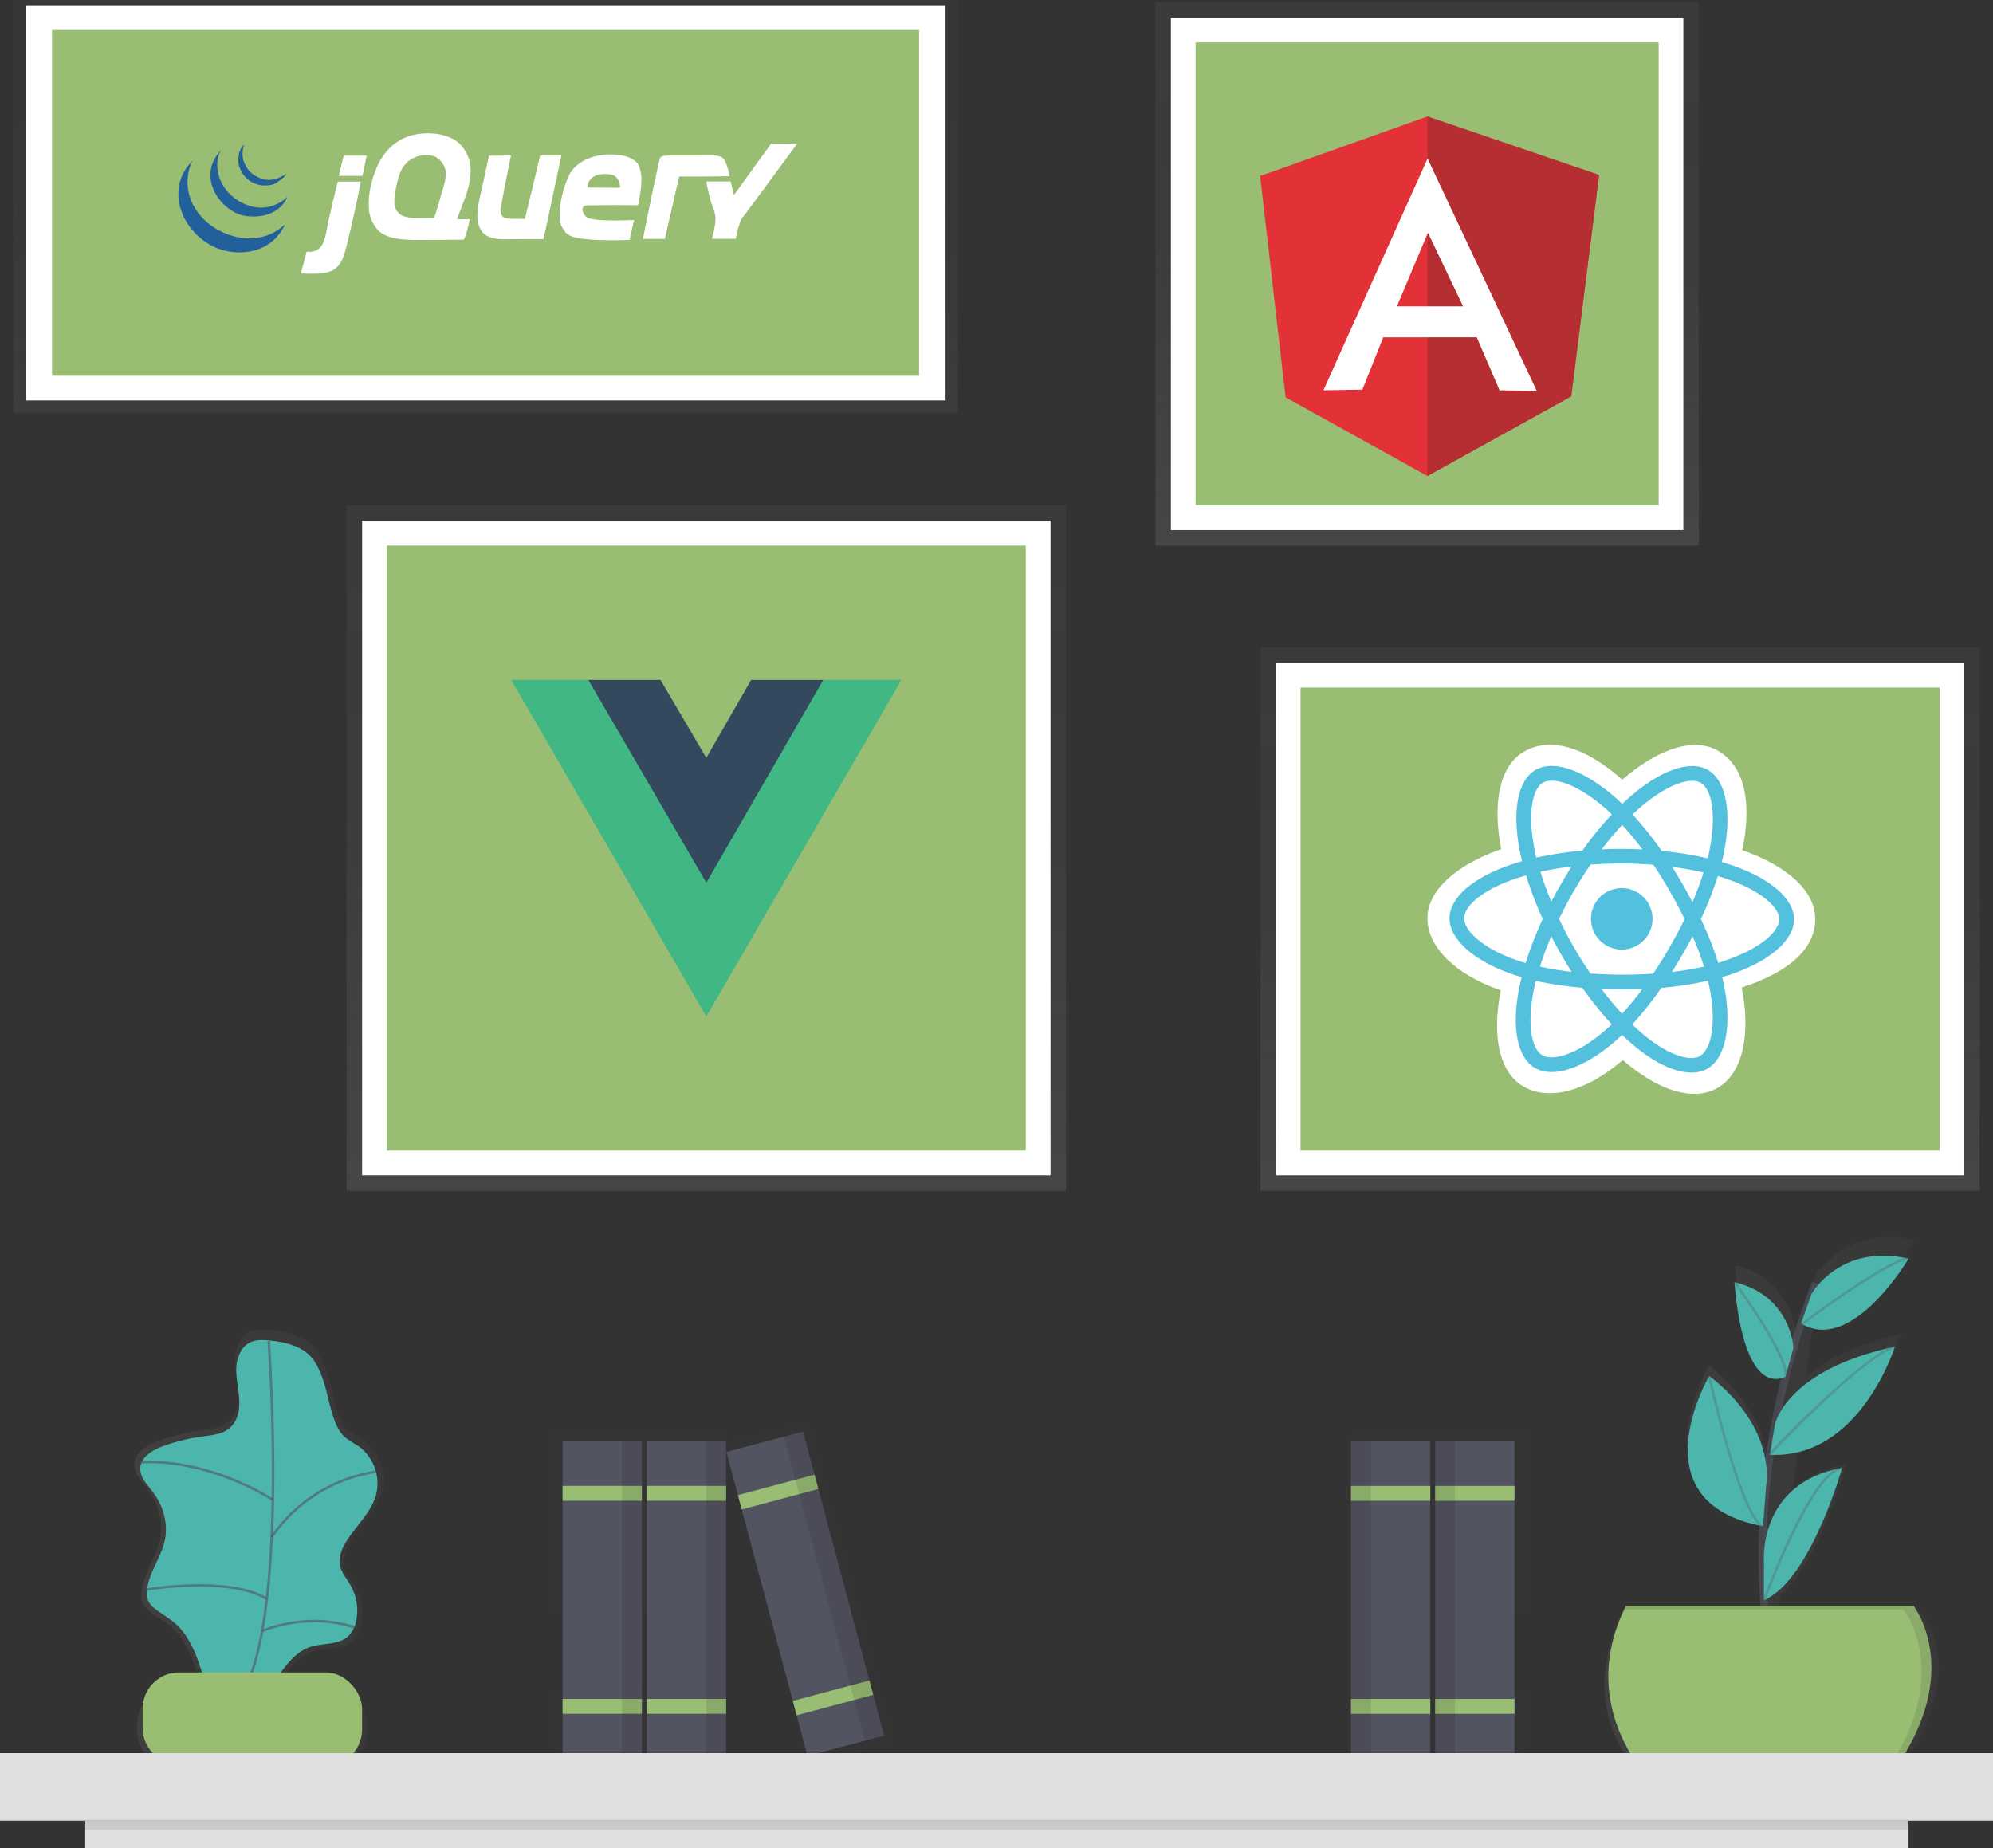
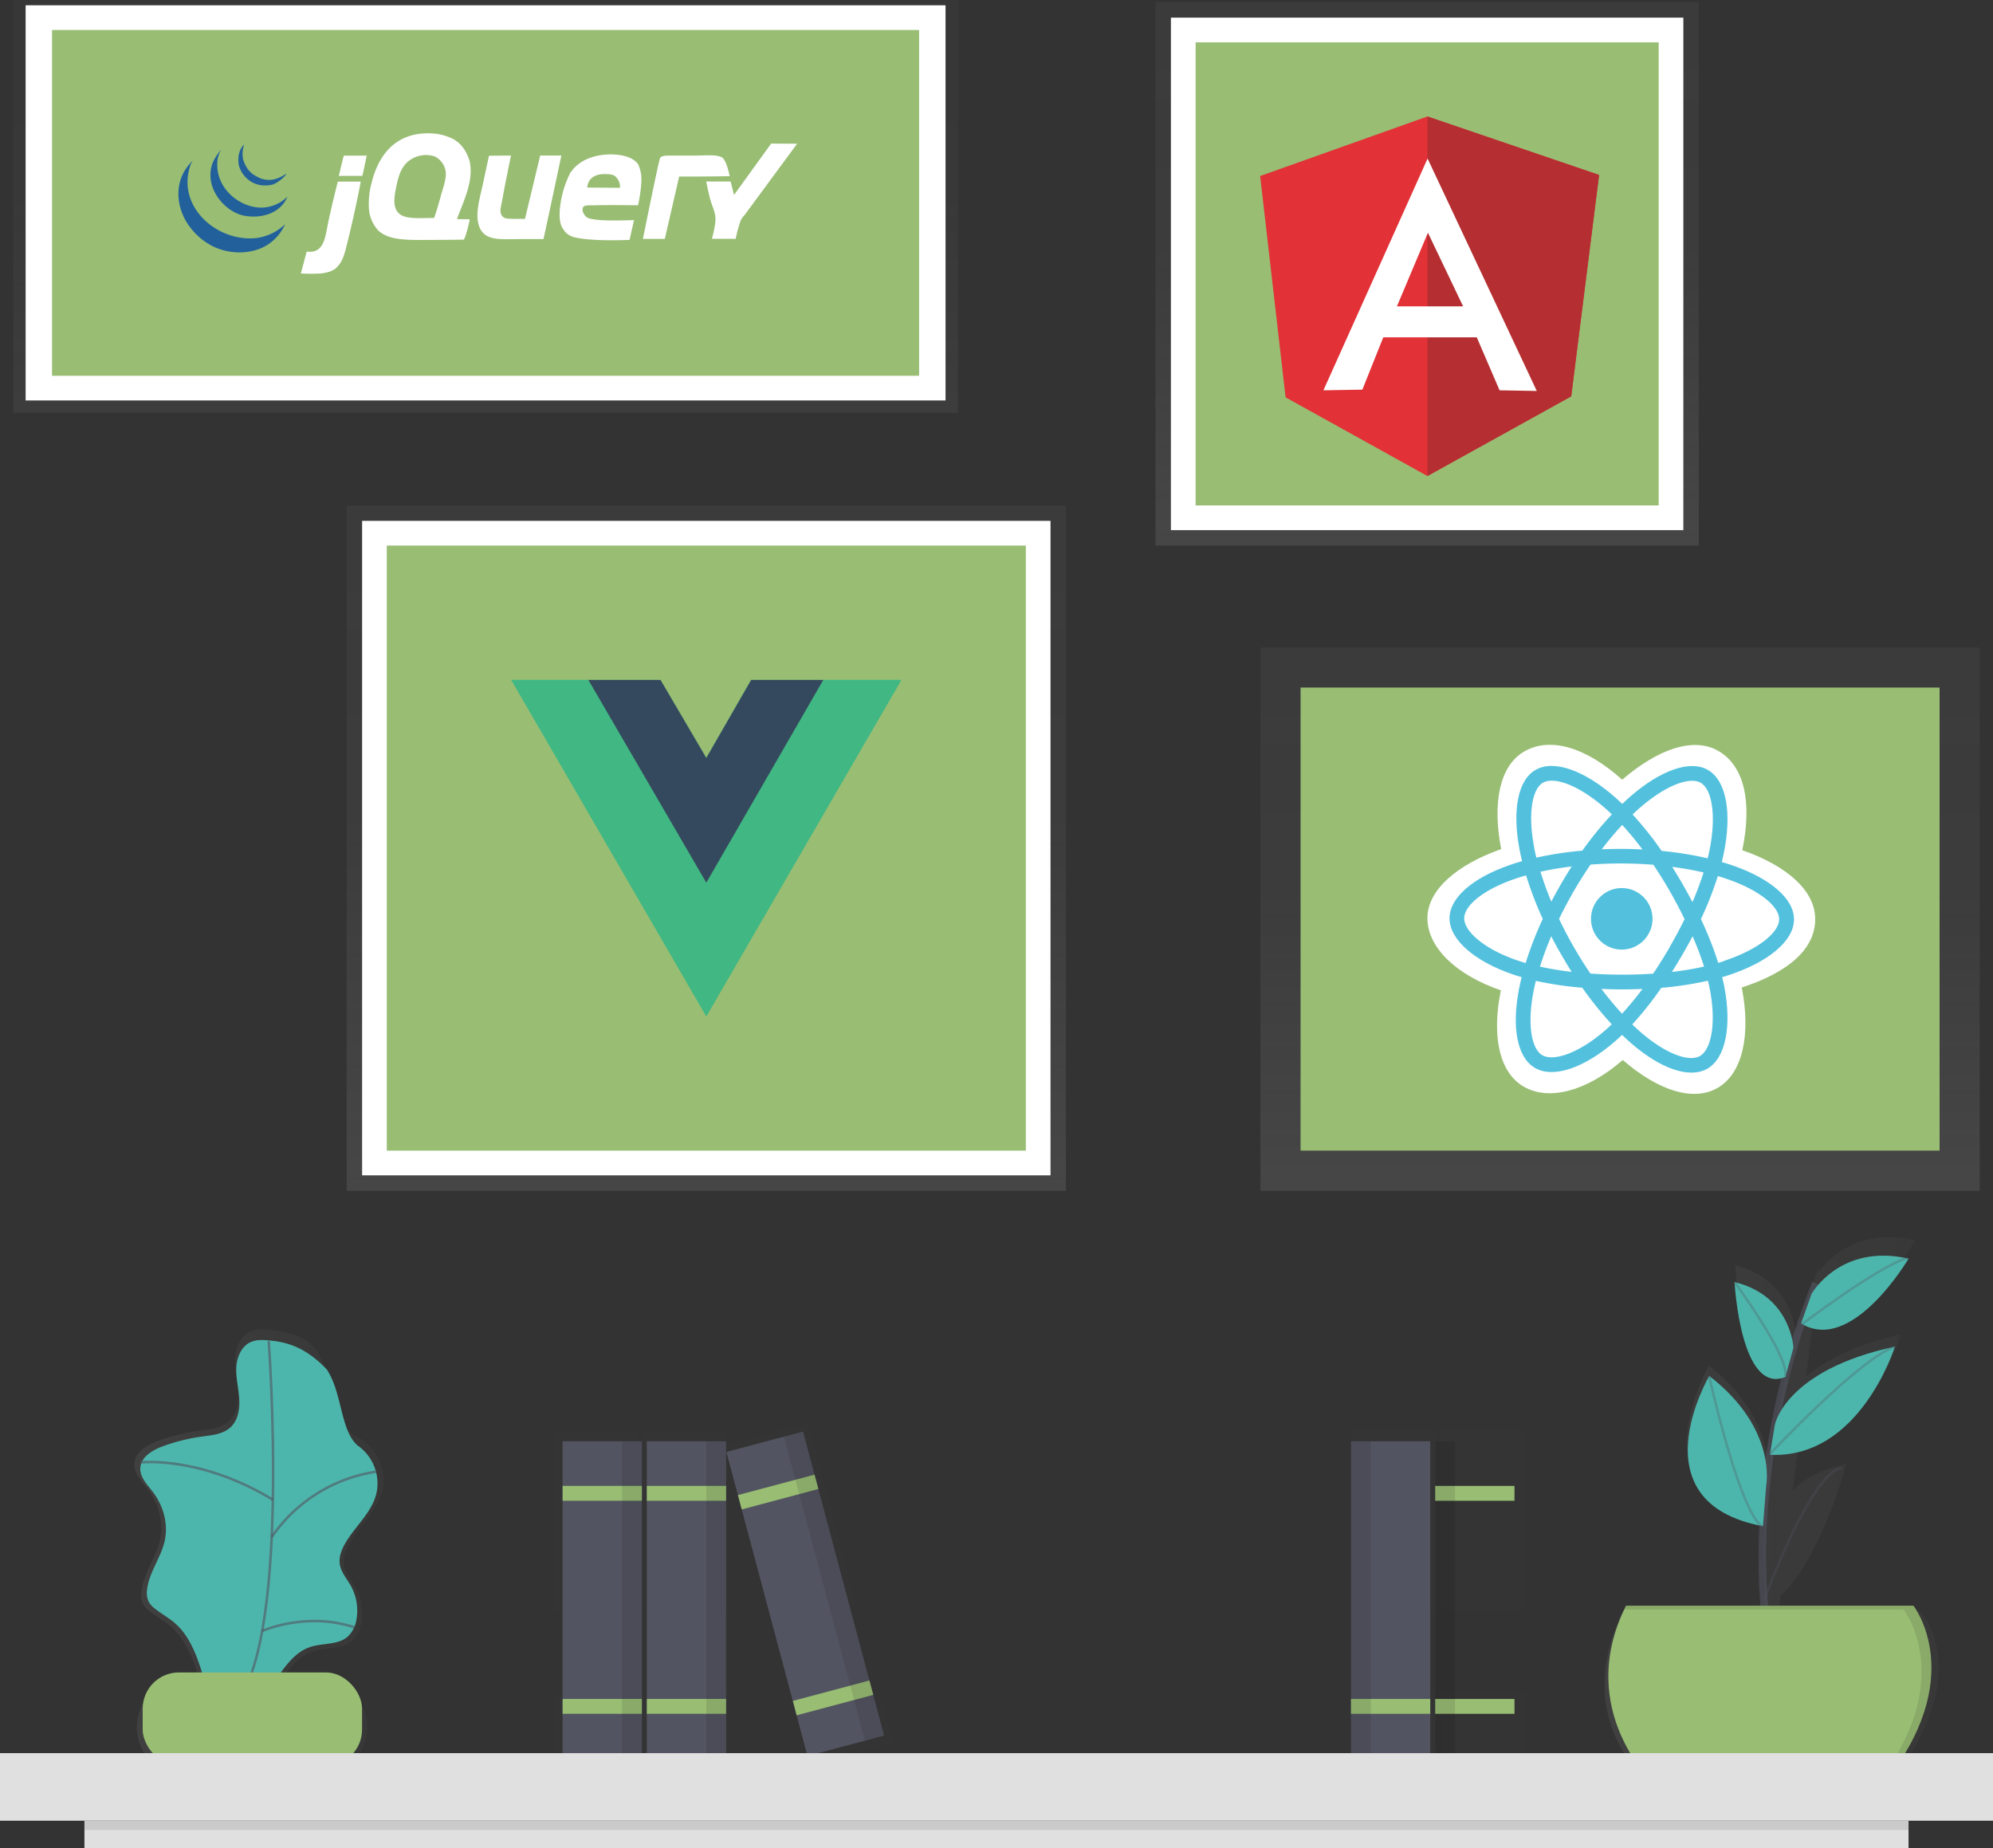
<svg xmlns="http://www.w3.org/2000/svg" xmlns:xlink="http://www.w3.org/1999/xlink" id="b12601fe-d580-4c34-96ea-fd9385fd61ef" data-name="Layer 1" width="787.17" height="730" viewBox="0 0 787.17 730">
  <rect x="0" y="0" width="787.17" height="730" fill="#333333" stroke="none" />
  <defs>
    <linearGradient id="0f843176-b155-4fd0-ad57-11e95e0d789d" x1="278.97" y1="470.3" x2="278.97" y2="199.62" gradientUnits="userSpaceOnUse">
      <stop offset="0" stop-color="gray" stop-opacity="0.25" />
      <stop offset="0.54" stop-color="gray" stop-opacity="0.12" />
      <stop offset="1" stop-color="gray" stop-opacity="0.1" />
    </linearGradient>
    <linearGradient id="25f5d4d7-cd88-442e-9614-80d1ddfb8612" x1="191.8" y1="163.04" x2="191.8" y2="0" xlink:href="#0f843176-b155-4fd0-ad57-11e95e0d789d" />
    <linearGradient id="994fa9eb-1693-4991-8760-1e03fe752962" x1="563.67" y1="215.47" x2="563.67" y2="0.88" xlink:href="#0f843176-b155-4fd0-ad57-11e95e0d789d" />
    <linearGradient id="11927ac3-0739-4a99-9ed0-6bb4e544147b" x1="639.88" y1="470.3" x2="639.88" y2="255.7" xlink:href="#0f843176-b155-4fd0-ad57-11e95e0d789d" />
    <linearGradient id="205a7b6f-1347-48e6-a8d8-e62e9371faf5" x1="453.7" y1="780.9" x2="453.7" y2="650.04" gradientTransform="matrix(-1, 0, 0, 1, 1039.58, -85)" xlink:href="#0f843176-b155-4fd0-ad57-11e95e0d789d" />
    <linearGradient id="9674bae8-dc38-457d-aad2-1ca172fa4fcf" x1="488.73" y1="780.9" x2="488.73" y2="650.04" gradientTransform="matrix(-1, 0, 0, 1, 1039.58, -85)" xlink:href="#0f843176-b155-4fd0-ad57-11e95e0d789d" />
    <linearGradient id="670f9f66-abdf-4e55-863b-c6ae298f92c6" x1="259.49" y1="698.31" x2="357.92" y2="698.31" xlink:href="#0f843176-b155-4fd0-ad57-11e95e0d789d" />
    <linearGradient id="aad0c709-f161-4bb9-b7fa-8d1ad7b6cda8" x1="235.32" y1="696.9" x2="235.32" y2="566.04" xlink:href="#0f843176-b155-4fd0-ad57-11e95e0d789d" />
    <linearGradient id="e84a48bf-de2b-4246-a228-e2ada8fb5abc" x1="270.35" y1="696.9" x2="270.35" y2="566.04" xlink:href="#0f843176-b155-4fd0-ad57-11e95e0d789d" />
    <linearGradient id="4ed2ee33-f415-4877-af32-9a88ff255f81" x1="319.81" y1="696.88" x2="319.81" y2="561.94" xlink:href="#0f843176-b155-4fd0-ad57-11e95e0d789d" />
    <linearGradient id="e17f2bcd-7998-4191-810d-7026902eea9f" x1="840.16" y1="682.09" x2="972.2" y2="682.09" xlink:href="#0f843176-b155-4fd0-ad57-11e95e0d789d" />
  </defs>
  <title>JavaScript Frameworks</title>
  <rect x="136.93" y="199.62" width="284.09" height="270.68" fill="url(#0f843176-b155-4fd0-ad57-11e95e0d789d)" />
  <rect x="143.02" y="205.71" width="271.9" height="258.49" fill="#fff" />
  <rect x="152.78" y="215.47" width="252.39" height="238.98" fill="#98BD73" />
  <path d="M531.58,353.55h30.8l-77,132.81-77-132.81h58.9l18.09,30.8,17.71-30.8Z" transform="translate(-206.42 -85)" fill="#41b883" />
  <path d="M408.4,353.55l77,132.81,77-132.81h-30.8l-46.2,79.69-46.58-79.69Z" transform="translate(-206.42 -85)" fill="#41b883" />
  <path d="M438.81,353.55l46.58,80.07,46.2-80.07H503.1l-17.71,30.8-18.09-30.8Z" transform="translate(-206.42 -85)" fill="#35495e" />
  <g opacity="0.5">
    <rect x="5.25" width="373.1" height="163.04" fill="url(#25f5d4d7-cd88-442e-9614-80d1ddfb8612)" />
  </g>
  <rect x="10.12" y="2.09" width="363.34" height="156.07" fill="#fff" />
  <rect x="20.56" y="11.85" width="342.46" height="136.56" fill="#98BD73" />
  <path d="M511,141.7l10.26.06-20.63,28A12,12,0,0,0,499,172a52,52,0,0,0-2,7.32l-9.39,0s1.46-5.24,1.4-8c-.05-2.44-1.3-4.87-2-7.32s-1.66-7.32-1.66-7.32H495l1.33,5.32L511,141.7" transform="translate(-206.42 -85)" fill="#fff" />
  <path d="M491.56,147.15c1.89,1.14,3.06,7.44,3.06,7.44s-9.91.15-15.3.15h-4.66L469,179.36h-8.65s5.38-26.76,6.66-31.61c.41-1.57,2.82-1.3,6.89-1.3h6.5c4.2,0,9.1-.54,11.16.71m-40.28,12a5.19,5.19,0,0,0-.91-3.41c-1-1.56-1.95-1.92-4.61-2-7.52-.24-7.37,5.33-7.37,5.33Zm8.15-6.38c1.1,4-1,13.31-1,13.31s-11-.18-17,0c-1.87.06-4.1-.2-4.66.67-.78,1.22.29,3.09,1.19,3.88s3.07,1,3.8,1.11c4.87.62,15.08.16,15.08.16l-1.77,7.83s-14.42.72-21.63-1a7.34,7.34,0,0,1-3.66-2c-.25-.27-.46-.63-.69-.94a8.75,8.75,0,0,1-1-1.72c-1.65-4.39.19-12.8,2-17.3.21-.52.47-1.18.75-1.75s.64-1.49.91-1.91.42-.48.61-.75a11.17,11.17,0,0,1,.72-.91,13.71,13.71,0,0,1,2.33-2c3-2.25,8.44-4,15-3.33,2.46.25,6.17,1.13,8,3.66a11.17,11.17,0,0,1,1,3Zm-39.68-6.35,8.39,0s-4.68,22.18-7.06,33h-9.65c-6.74,0-12.75.84-15.31-4s-.11-12.4,1-17.64c.79-3.71,2.44-11.28,2.44-11.28l8.69-.08s-2.46,11.8-3.48,17.69c-.37,2.11-1.12,4.1-.33,5.66s1.8,1.59,5,1.66c1,0,4.33,0,4.33,0l6-25m-39.27,16c.88-3.12,2.16-6.5,2-9.32a8,8,0,0,0-4.33-6.32,11.08,11.08,0,0,0-11.31,2.66c-2.36,2.56-3.16,5.54-4,9.65-.62,3.05-1.13,6.27,0,8.65,2,4.21,8.25,3.29,15,3.33,1-2.68,1.82-5.68,2.66-8.65Zm11.65-12.31c1,7-2.72,14.66-5.25,21.35,2.58.23,4.85,0,5,.16s-1.73,8-2.39,8c-2,.05-8.84.11-11.67.11-9.24,0-17.89.6-22.29-4a14.49,14.49,0,0,1-3.33-7.32,31,31,0,0,1,1-11.31,34.24,34.24,0,0,1,3.33-8.65c3.88-6.78,10.64-11.81,22-10.65a21.09,21.09,0,0,1,7.32,2.33c.14.08.61.46.72.53,2.66,1.69,5.09,5.74,5.6,9.46Zm-40.89-3.62c-.56,2.55-1.12,5.43-1.71,7.95h-9.32c.72-2.79,1.27-5.56,2-8,3,0,5.75,0,9,0M339.9,156.73h9c-1.17,6.5-3.5,17-5.32,24.29-1.14,4.57-1.9,7.9-5,10.32-.28.22-.44.11-.67.33-.57.54-3.2,1.17-4.66,1.33a67,67,0,0,1-8,0c.76-2.79,1.62-6.13,2.3-8.63,7.1.86,7.28-5.85,8.65-12.31.8-3.73,3.2-13.81,3.66-15.31" transform="translate(-206.42 -85)" fill="#fff" />
  <path d="M318.93,173.7l-.19.5c-3.28,6.39-9.09,10.31-17.39,10.48a24.31,24.31,0,0,1-10-2,25.79,25.79,0,0,1-12-11.31c-3.43-6.65-4-15.89,3.08-22.79.11,0-.87,1.5-.76,1.5l-.2.64c-5.14,16.1,10.7,29.89,26.09,28.31a20.22,20.22,0,0,0,11.31-5.32" transform="translate(-206.42 -85)" fill="#21609b" />
  <path d="M309.61,167a14.73,14.73,0,0,0,10.32-4.33c-2.1,5.32-8.17,8.74-16.3,7.65-6.82-.91-13.31-7.77-14-14.64-.49-5,1.25-8,4.13-11.61a12.15,12.15,0,0,0-1.46,4.29C291.22,159.23,301,167,309.61,167" transform="translate(-206.42 -85)" fill="#21609b" />
  <path d="M319.54,153.61c-.6,1.38-4.07,4-5.6,4.32-6.06,1.29-9.95-1.58-12-4.85a15,15,0,0,1-1-2.16c-.79-2.68-.43-6.74,1.93-8.84a11,11,0,0,0-.44,5.82,12.93,12.93,0,0,0,1.6,3.5,9.22,9.22,0,0,0,3.66,3.23,9.71,9.71,0,0,0,1.84.88c1.53.45,4.75,1.63,9.95-1.9" transform="translate(-206.42 -85)" fill="#21609b" />
  <rect x="456.38" y="0.88" width="214.59" height="214.59" fill="url(#994fa9eb-1693-4991-8760-1e03fe752962)" />
  <rect x="462.47" y="6.97" width="202.4" height="202.4" fill="#fff" />
  <rect x="472.23" y="16.73" width="182.89" height="182.89" fill="#98BD73" />
  <path d="M704.14,154.52,770.19,131,838,154.1,827,241.5,770.19,273l-56-31.07Z" transform="translate(-206.42 -85)" fill="#e23237" />
  <path d="M838,154.1,770.19,131V273L827,241.55l11-87.44Z" transform="translate(-206.42 -85)" fill="#b52e31" />
  <path d="M770.29,147.57l-41.16,91.58,15.38-.26,8.26-20.66H789.7l9,20.92,14.7.26-43.15-91.84Zm.11,29.34L784.31,206H758.16l12.24-29.08Z" transform="translate(-206.42 -85)" fill="#fff" />
  <rect x="497.83" y="255.7" width="284.09" height="214.59" fill="url(#11927ac3-0739-4a99-9ed0-6bb4e544147b)" />
-   <rect x="503.93" y="261.8" width="271.9" height="202.4" fill="#fff" />
  <rect x="513.68" y="271.55" width="252.39" height="182.89" fill="#98BD73" />
  <path d="M770.2,447.59c0,11.57,11.23,22.41,29,28.55-3.61,17.89-.74,32.34,9,38,10,5.81,24.95,1.86,39.16-10.49,13.78,11.93,27.72,16.66,37.48,11,10-5.77,13.13-21.17,9.53-39.64,18.57-6.07,29-15.25,29-27,0-11.3-11.25-21.11-28.8-27.22,4-19.22.71-33.31-9.43-39.2-9.77-5.68-23.91-.8-38,11.35-14.54-13-28.52-17-38.68-11.15-9.8,5.63-12.64,20.32-9.13,38.57C782.16,426.37,770.23,436.33,770.2,447.59Z" transform="translate(-206.42 -85)" fill="#fff" />
  <path d="M890.86,426.85q-2.17-.75-4.38-1.39.37-1.49.69-3c3.37-16.08,1.24-29.06-6.15-33.35-7.08-4.12-18.71.12-30.46,10.28q-1.74,1.51-3.4,3.1-1.1-1.07-2.25-2.09c-12.25-10.95-24.55-15.58-32-11.33-7.1,4.08-9.24,16.26-6.31,31.53q.44,2.27,1,4.51c-1.74.49-3.43,1-5,1.57-14.42,5-23.64,12.82-23.67,21,0,8.43,9.82,16.92,24.81,22.1q1.82.63,3.68,1.16-.61,2.41-1.08,4.85c-2.89,15-.71,26.89,6.35,31,7.29,4.24,19.56-.06,31.54-10.45q1.42-1.23,2.85-2.61,1.79,1.73,3.67,3.37c11.53,10,22.94,14,30,10,7.31-4.2,9.72-17,6.69-32.54q-.35-1.78-.8-3.64,1.29-.38,2.53-.78C904.78,465,915,456.65,915,448.1c0-8.19-9.44-16.15-24.12-21.25Z" transform="translate(-206.42 -85)" fill="#53c1de" />
  <path d="M887.35,464.57c-.74.24-1.51.48-2.29.71A136.42,136.42,0,0,0,878.23,448a136.36,136.36,0,0,0,6.68-17c1.39.41,2.74.84,4,1.29,12.58,4.37,20.24,10.81,20.22,15.74,0,5.26-8.33,12.06-21.81,16.48Zm-5.62,11.06c1.34,6.88,1.51,13.1.6,18-.82,4.37-2.46,7.27-4.48,8.43-4.3,2.47-13.46-.79-23.32-9.33q-1.7-1.47-3.41-3.13a136.59,136.59,0,0,0,11.45-14.45A135.68,135.68,0,0,0,881,472.33q.41,1.68.73,3.29Zm-56.59,25.8c-4.19,1.47-7.53,1.5-9.54.33-4.28-2.49-6-12-3.56-24.86q.44-2.27,1-4.51a136.68,136.68,0,0,0,18.33,2.71A141.44,141.44,0,0,0,843,489.55q-1.27,1.22-2.6,2.38c-5.29,4.6-10.59,7.85-15.26,9.49Zm-19.51-37.14c-6.63-2.29-12.1-5.25-15.84-8.48-3.37-2.9-5.06-5.78-5.05-8.1,0-5,7.42-11.25,19.75-15.51q2.32-.8,4.69-1.46a139.4,139.4,0,0,0,6.58,17.2A141.51,141.51,0,0,0,809,465.34Q807.29,464.85,805.63,464.27Zm6.72-44.76c-2.52-13.08-.79-22.93,3.49-25.39,4.56-2.62,14.61,1.17,25.19,10.62.68.6,1.36,1.24,2,1.89a139.29,139.29,0,0,0-11.64,14.31,142,142,0,0,0-18.16,2.76q-.51-2.09-.92-4.2ZM871,434.19q-2-3.45-4.12-6.82c4.34.56,8.5,1.3,12.4,2.21a124,124,0,0,1-4.39,11.7Q873,437.7,871,434.19ZM847.13,410.8a124.3,124.3,0,0,1,8,9.69q-8-.41-16.08-.05c2.65-3.48,5.37-6.71,8.1-9.64ZM823,434.08q-2,3.47-3.86,7c-1.68-4-3.12-8-4.29-11.79,3.88-.86,8-1.55,12.34-2.08Q825,430.61,823,434.08Zm4.19,34.75a123.76,123.76,0,0,1-12.53-2.06c1.21-3.88,2.71-7.9,4.45-12q1.83,3.57,3.84,7.05T827.16,468.83Zm19.9,16.56c-2.75-3-5.48-6.28-8.16-9.82q3.91.17,8,.18t8.21-.16A123.6,123.6,0,0,1,847.06,485.38Zm27.84-30.64a123.44,123.44,0,0,1,4.53,12,123.35,123.35,0,0,1-12.7,2.12q2.17-3.41,4.2-6.91t4-7.2Zm-9,4.28q-3.11,5.36-6.56,10.51c-4,.28-8.21.41-12.46.4s-8.35-.16-12.32-.43q-3.51-5.16-6.62-10.57t-5.77-11q2.7-5.58,5.82-11h0q3.11-5.36,6.63-10.48c4-.29,8.2-.44,12.39-.43s8.37.19,12.41.51q3.45,5.13,6.52,10.49T871.78,448q-2.74,5.6-5.88,11Zm12.2-64.87c4.55,2.64,6.29,13.24,3.38,27.13q-.29,1.36-.62,2.7a139.24,139.24,0,0,0-18.18-2.93,136.54,136.54,0,0,0-11.46-14.39q1.53-1.47,3.14-2.86c10.07-8.71,19.47-12.13,23.74-9.65Z" transform="translate(-206.42 -85)" fill="#fff" />
  <path d="M847,435.74a12.15,12.15,0,1,1-12.19,12.11A12.15,12.15,0,0,1,847,435.74" transform="translate(-206.42 -85)" fill="#53c1de" />
  <g opacity="0.7">
    <g opacity="0.1">
      <polygon points="602.37 565.04 602.37 583.59 602.37 589.77 602.37 672.2 602.37 678.39 602.37 695.9 577.64 695.9 569.4 695.9 569.4 678.39 569.4 672.2 569.4 589.77 569.4 583.59 569.4 565.04 577.64 565.04 602.37 565.04" fill="url(#205a7b6f-1347-48e6-a8d8-e62e9371faf5)" />
    </g>
    <g opacity="0.1">
      <polygon points="567.34 565.04 567.34 583.59 567.34 589.77 567.34 672.2 567.34 678.39 567.34 695.9 542.61 695.9 534.36 695.9 534.36 678.39 534.36 672.2 534.36 589.77 534.36 583.59 534.36 565.04 542.61 565.04 567.34 565.04" fill="url(#9674bae8-dc38-457d-aad2-1ca172fa4fcf)" />
    </g>
  </g>
  <g opacity="0.7">
    <path d="M357.33,674.11a19.11,19.11,0,0,0-7.58-20.26,56.45,56.45,0,0,1-5.08-3.28c-2.57-2.16-4-5.35-5.09-8.53-2.54-7.64-3.34-16.2-7.8-23.1-4.06-6.28-12-8.12-19-8.74-2.55-.23-5.23-.35-7.57.71-3.91,1.77-5.77,6.38-5.94,10.66s.94,8.51,1.22,12.79-.48,9-3.64,11.88-7.68,3.24-11.86,3.82a78.55,78.55,0,0,0-16.08,4c-4.37,1.59-9.23,4.46-9.44,9.1-.17,3.8,2.89,6.82,5.2,9.84,4.3,5.65,6.45,13.09,5,20s-6.45,13.14-7.35,20.3a8.81,8.81,0,0,0,.72,5.36,9.81,9.81,0,0,0,2.72,2.88c2.7,2.09,5.71,3.76,8.26,6,5.32,4.71,8.21,11.56,10.43,18.32.21.65.4,1.31.61,2h-5.23a19.41,19.41,0,0,0-19.36,19.36h0a19.41,19.41,0,0,0,19.36,19.36H332.1a19.41,19.41,0,0,0,19.36-19.36h0a19.41,19.41,0,0,0-19.36-19.36H317.77c3.39-4.54,6.93-8.8,12.16-10.55s11.56-.72,15.66-4.37a12.27,12.27,0,0,0,3.55-7A21,21,0,0,0,346.85,712c-1.65-2.94-4.06-5.61-4.58-8.94-.45-2.85.58-5.73,2-8.25C348.2,687.61,355.19,682,357.33,674.11Z" transform="translate(-206.42 -85)" fill="url(#670f9f66-abdf-4e55-863b-c6ae298f92c6)" />
  </g>
-   <path d="M312.62,614.39c-2.43-.22-5-.33-7.21.68-3.72,1.68-5.49,6.08-5.66,10.16s.9,8.1,1.16,12.18-.46,8.56-3.47,11.32-7.31,3.09-11.3,3.64a74.8,74.8,0,0,0-15.31,3.8c-4.16,1.51-8.79,4.25-9,8.67-.16,3.61,2.76,6.5,4.95,9.38,4.1,5.38,6.14,12.47,4.75,19.09s-6.14,12.51-7,19.33a8.39,8.39,0,0,0,.69,5.11,9.34,9.34,0,0,0,2.59,2.74c2.57,2,5.44,3.58,7.87,5.73,5.07,4.49,7.81,11,9.93,17.44A141.28,141.28,0,0,1,290.5,763c4.37-2.81,10-2.77,14.68-5.05,9.93-4.87,13.26-19,23.74-22.47,5-1.66,11-.69,14.91-4.16a11.69,11.69,0,0,0,3.38-6.7A20,20,0,0,0,345,711.35c-1.57-2.8-3.86-5.34-4.36-8.51-.43-2.71.56-5.46,1.88-7.86,3.77-6.85,10.43-12.16,12.46-19.71A18.2,18.2,0,0,0,347.79,656a53.76,53.76,0,0,1-4.83-3.13c-2.44-2.06-3.84-5.09-4.85-8.13-2.42-7.27-3.19-15.43-7.43-22C326.81,616.74,319.29,615,312.62,614.39Z" transform="translate(-206.42 -85)" fill="#4db6ac" />
+   <path d="M312.62,614.39c-2.43-.22-5-.33-7.21.68-3.72,1.68-5.49,6.08-5.66,10.16s.9,8.1,1.16,12.18-.46,8.56-3.47,11.32-7.31,3.09-11.3,3.64a74.8,74.8,0,0,0-15.31,3.8c-4.16,1.51-8.79,4.25-9,8.67-.16,3.61,2.76,6.5,4.95,9.38,4.1,5.38,6.14,12.47,4.75,19.09s-6.14,12.51-7,19.33a8.39,8.39,0,0,0,.69,5.11,9.34,9.34,0,0,0,2.59,2.74c2.57,2,5.44,3.58,7.87,5.73,5.07,4.49,7.81,11,9.93,17.44A141.28,141.28,0,0,1,290.5,763c4.37-2.81,10-2.77,14.68-5.05,9.93-4.87,13.26-19,23.74-22.47,5-1.66,11-.69,14.91-4.16a11.69,11.69,0,0,0,3.38-6.7A20,20,0,0,0,345,711.35c-1.57-2.8-3.86-5.34-4.36-8.51-.43-2.71.56-5.46,1.88-7.86,3.77-6.85,10.43-12.16,12.46-19.71A18.2,18.2,0,0,0,347.79,656c-2.44-2.06-3.84-5.09-4.85-8.13-2.42-7.27-3.19-15.43-7.43-22C326.81,616.74,319.29,615,312.62,614.39Z" transform="translate(-206.42 -85)" fill="#4db6ac" />
  <path d="M312.55,614.64s9.22,123.5-14.75,144.7" transform="translate(-206.42 -85)" fill="none" stroke="#535461" stroke-miterlimit="10" opacity="0.6" />
  <rect x="56.36" y="660.52" width="86.64" height="36.87" rx="14.3" ry="14.3" fill="#98BD73" />
  <path d="M261.86,662.57s23.56-2.75,52.33,14.75" transform="translate(-206.42 -85)" fill="none" stroke="#535461" stroke-miterlimit="10" opacity="0.6" />
  <path d="M313.73,692.06a60.88,60.88,0,0,1,41.21-25.8" transform="translate(-206.42 -85)" fill="none" stroke="#535461" stroke-miterlimit="10" opacity="0.6" />
-   <path d="M264.16,712.8s32.66-5.54,47.67,3.68" transform="translate(-206.42 -85)" fill="none" stroke="#535461" stroke-miterlimit="10" opacity="0.6" />
  <path d="M310,729.15s17.1-7.76,36.33-1.46" transform="translate(-206.42 -85)" fill="none" stroke="#535461" stroke-miterlimit="10" opacity="0.6" />
  <g opacity="0.7">
    <g opacity="0.1">
      <polygon points="218.83 566.04 218.83 584.59 218.83 590.77 218.83 673.2 218.83 679.39 218.83 696.9 243.56 696.9 251.81 696.9 251.81 679.39 251.81 673.2 251.81 590.77 251.81 584.59 251.81 566.04 243.56 566.04 218.83 566.04" fill="url(#aad0c709-f161-4bb9-b7fa-8d1ad7b6cda8)" />
    </g>
    <g opacity="0.1">
      <polygon points="253.87 566.04 253.87 584.59 253.87 590.77 253.87 673.2 253.87 679.39 253.87 696.9 278.6 696.9 286.84 696.9 286.84 679.39 286.84 673.2 286.84 590.77 286.84 584.59 286.84 566.04 278.6 566.04 253.87 566.04" fill="url(#e84a48bf-de2b-4246-a228-e2ada8fb5abc)" />
    </g>
    <g opacity="0.1">
      <polygon points="352.6 688.38 325.25 585.84 325.25 585.84 323.66 579.87 323.66 579.87 318.88 561.94 287.02 570.44 291.8 588.36 291.8 588.36 293.07 593.12 314.63 673.98 314.63 673.98 316.23 679.96 316.23 679.96 320.74 696.88 352.6 688.38" fill="url(#4ed2ee33-f415-4877-af32-9a88ff255f81)" />
    </g>
  </g>
  <rect x="222.21" y="569.24" width="31.31" height="124.26" fill="#535461" />
  <rect x="222.21" y="586.85" width="31.31" height="5.87" fill="#98BD73" />
  <rect x="222.21" y="670.99" width="31.31" height="5.87" fill="#98BD73" />
  <rect x="245.69" y="569.24" width="7.83" height="124.26" opacity="0.1" />
  <rect x="255.47" y="569.24" width="31.31" height="124.26" fill="#535461" />
  <rect x="255.47" y="586.85" width="31.31" height="5.87" fill="#98BD73" />
  <rect x="255.47" y="670.99" width="31.31" height="5.87" fill="#98BD73" />
  <rect x="278.95" y="569.24" width="7.83" height="124.26" opacity="0.1" />
  <rect x="508.85" y="652.28" width="31.31" height="124.26" transform="translate(-372.81 74.3) rotate(-14.93)" fill="#535461" />
  <rect x="498.14" y="671.3" width="31.31" height="5.87" transform="translate(-362.82 70.18) rotate(-14.93)" fill="#98BD73" />
  <rect x="519.82" y="752.6" width="31.31" height="5.87" transform="translate(-383.03 78.51) rotate(-14.93)" fill="#98BD73" />
  <rect x="531.94" y="649.26" width="7.83" height="124.26" transform="translate(-371.64 77.12) rotate(-14.93)" opacity="0.1" />
-   <rect x="773.28" y="654.24" width="31.31" height="124.26" transform="translate(1371.45 1347.74) rotate(-180)" fill="#535461" />
  <rect x="773.28" y="671.85" width="31.31" height="5.87" transform="translate(1371.45 1264.58) rotate(-180)" fill="#98BD73" />
  <rect x="773.28" y="755.99" width="31.31" height="5.87" transform="translate(1371.45 1432.86) rotate(-180)" fill="#98BD73" />
  <rect x="773.28" y="654.24" width="7.83" height="124.26" transform="translate(1347.97 1347.74) rotate(-180)" opacity="0.1" />
  <rect x="740.01" y="654.24" width="31.31" height="124.26" transform="translate(1304.92 1347.74) rotate(-180)" fill="#535461" />
-   <rect x="740.01" y="671.85" width="31.31" height="5.87" transform="translate(1304.92 1264.58) rotate(-180)" fill="#98BD73" />
  <rect x="740.01" y="755.99" width="31.31" height="5.87" transform="translate(1304.92 1432.86) rotate(-180)" fill="#98BD73" />
  <rect x="740.01" y="654.24" width="7.83" height="124.26" transform="translate(1281.44 1347.74) rotate(-180)" opacity="0.1" />
  <g opacity="0.7">
    <path d="M964.86,721.52H908.94l.74-6.29c15.8-14.18,26-52,26-52a5.23,5.23,0,0,0-.67.14c-9.3,1.87-15.86,5.68-20.47,10.25l2-16.73c29.19-6.29,40.76-44.9,40.76-44.9-18.63,4.13-30.24,10.53-37.45,16.59L922.69,604c19.73,6.77,40.16-29.21,40.16-29.21l-.78-.16.38-.25-.58.21c-21.81-4.7-33.47,7.77-37.26,12.95l.28-2.41q-.87,2.28-1.68,4.54h0l0,.06q-2.28,6.28-4.24,12.4v0h0q-1.68,5.23-3.14,10.34v0s-.9-22-24.07-27.76c0,0,2.43,47.93,20.79,40.08h0c-1.7,6.92-3.12,13.64-4.29,20.13h0q-1.15,6.34-2,12.39l-.11.12.11-.09,0,.32v0h0q-.77,5.46-1.32,10.64c.36-6.65-.86-25.88-23.51-44,0,0-30.09,52.93,21.23,63.34l.34.29-.08-.24.47.1.21-2.72a285.24,285.24,0,0,0,.18,34.05h0c.05.78.11,1.54.16,2.28H847.39c-21.57,44.63,12,69.08,12,69.08h92.69C988,745.15,964.86,721.52,964.86,721.52ZM904.61,670.8h0v0Z" transform="translate(-206.42 -85)" fill="url(#e17f2bcd-7998-4191-810d-7026902eea9f)" />
  </g>
  <path d="M905.8,738.47s-14.67-64.09,17.76-146.72" transform="translate(-206.42 -85)" fill="none" stroke="#535461" stroke-miterlimit="10" stroke-width="3" opacity="0.6" />
  <path d="M848.65,719.16H962.17s22.39,28.57-12.36,71H860.24S827.81,760.86,848.65,719.16Z" transform="translate(-206.42 -85)" fill="#98BD73" />
  <path d="M921.93,596s11.28-20.08,38.31-13.9c0,0-22.34,38-42.44,25.58Z" transform="translate(-206.42 -85)" fill="#4db6ac" />
  <path d="M914.77,617.3s-.87-20.53-23.26-25.94c0,0,2.35,44.79,20.09,37.45Z" transform="translate(-206.42 -85)" fill="#4db6ac" />
  <path d="M907.45,647.63s4.13-21.51,47.38-30.78c0,0-13.79,44.49-49.36,42.71Z" transform="translate(-206.42 -85)" fill="#4db6ac" />
  <path d="M904,671.77s4.55-22.49-22.48-43.34c0,0-29.37,49.93,21.22,59.33Z" transform="translate(-206.42 -85)" fill="#4db6ac" />
-   <path d="M903.14,702.69S900,670.9,934,664.72c0,0-12.41,44.39-30.91,52.31Z" transform="translate(-206.42 -85)" fill="#4db6ac" />
  <path d="M918.15,608s29.34-22.39,41.7-26.25" transform="translate(-206.42 -85)" fill="none" stroke="#535461" stroke-miterlimit="10" opacity="0.3" />
  <path d="M905.41,659.32s35.52-37.84,49.42-42.47" transform="translate(-206.42 -85)" fill="none" stroke="#535461" stroke-miterlimit="10" opacity="0.3" />
  <path d="M891.51,591.37s21.62,29.34,20.08,37.07" transform="translate(-206.42 -85)" fill="none" stroke="#535461" stroke-miterlimit="10" opacity="0.3" />
  <path d="M881.47,628.43s11.58,52.51,20.85,59.46" transform="translate(-206.42 -85)" fill="none" stroke="#535461" stroke-miterlimit="10" opacity="0.3" />
  <path d="M903.09,717.23s18.53-51,30.89-52.51" transform="translate(-206.42 -85)" fill="none" stroke="#535461" stroke-miterlimit="10" opacity="0.3" />
  <g opacity="0.1">
    <path d="M962.17,719.16H848.65c-.26.52-.5,1-.75,1.54H958.3s21.84,27.88-11.12,69.5h2.62C984.56,747.73,962.17,719.16,962.17,719.16Z" transform="translate(-206.42 -85)" />
  </g>
  <rect y="692.4" width="787.17" height="26.68" fill="#e0e0e0" />
  <rect x="33.35" y="719.08" width="720.46" height="10.92" fill="#e0e0e0" />
  <rect x="33.35" y="719.08" width="720.46" height="3.64" opacity="0.1" />
</svg>